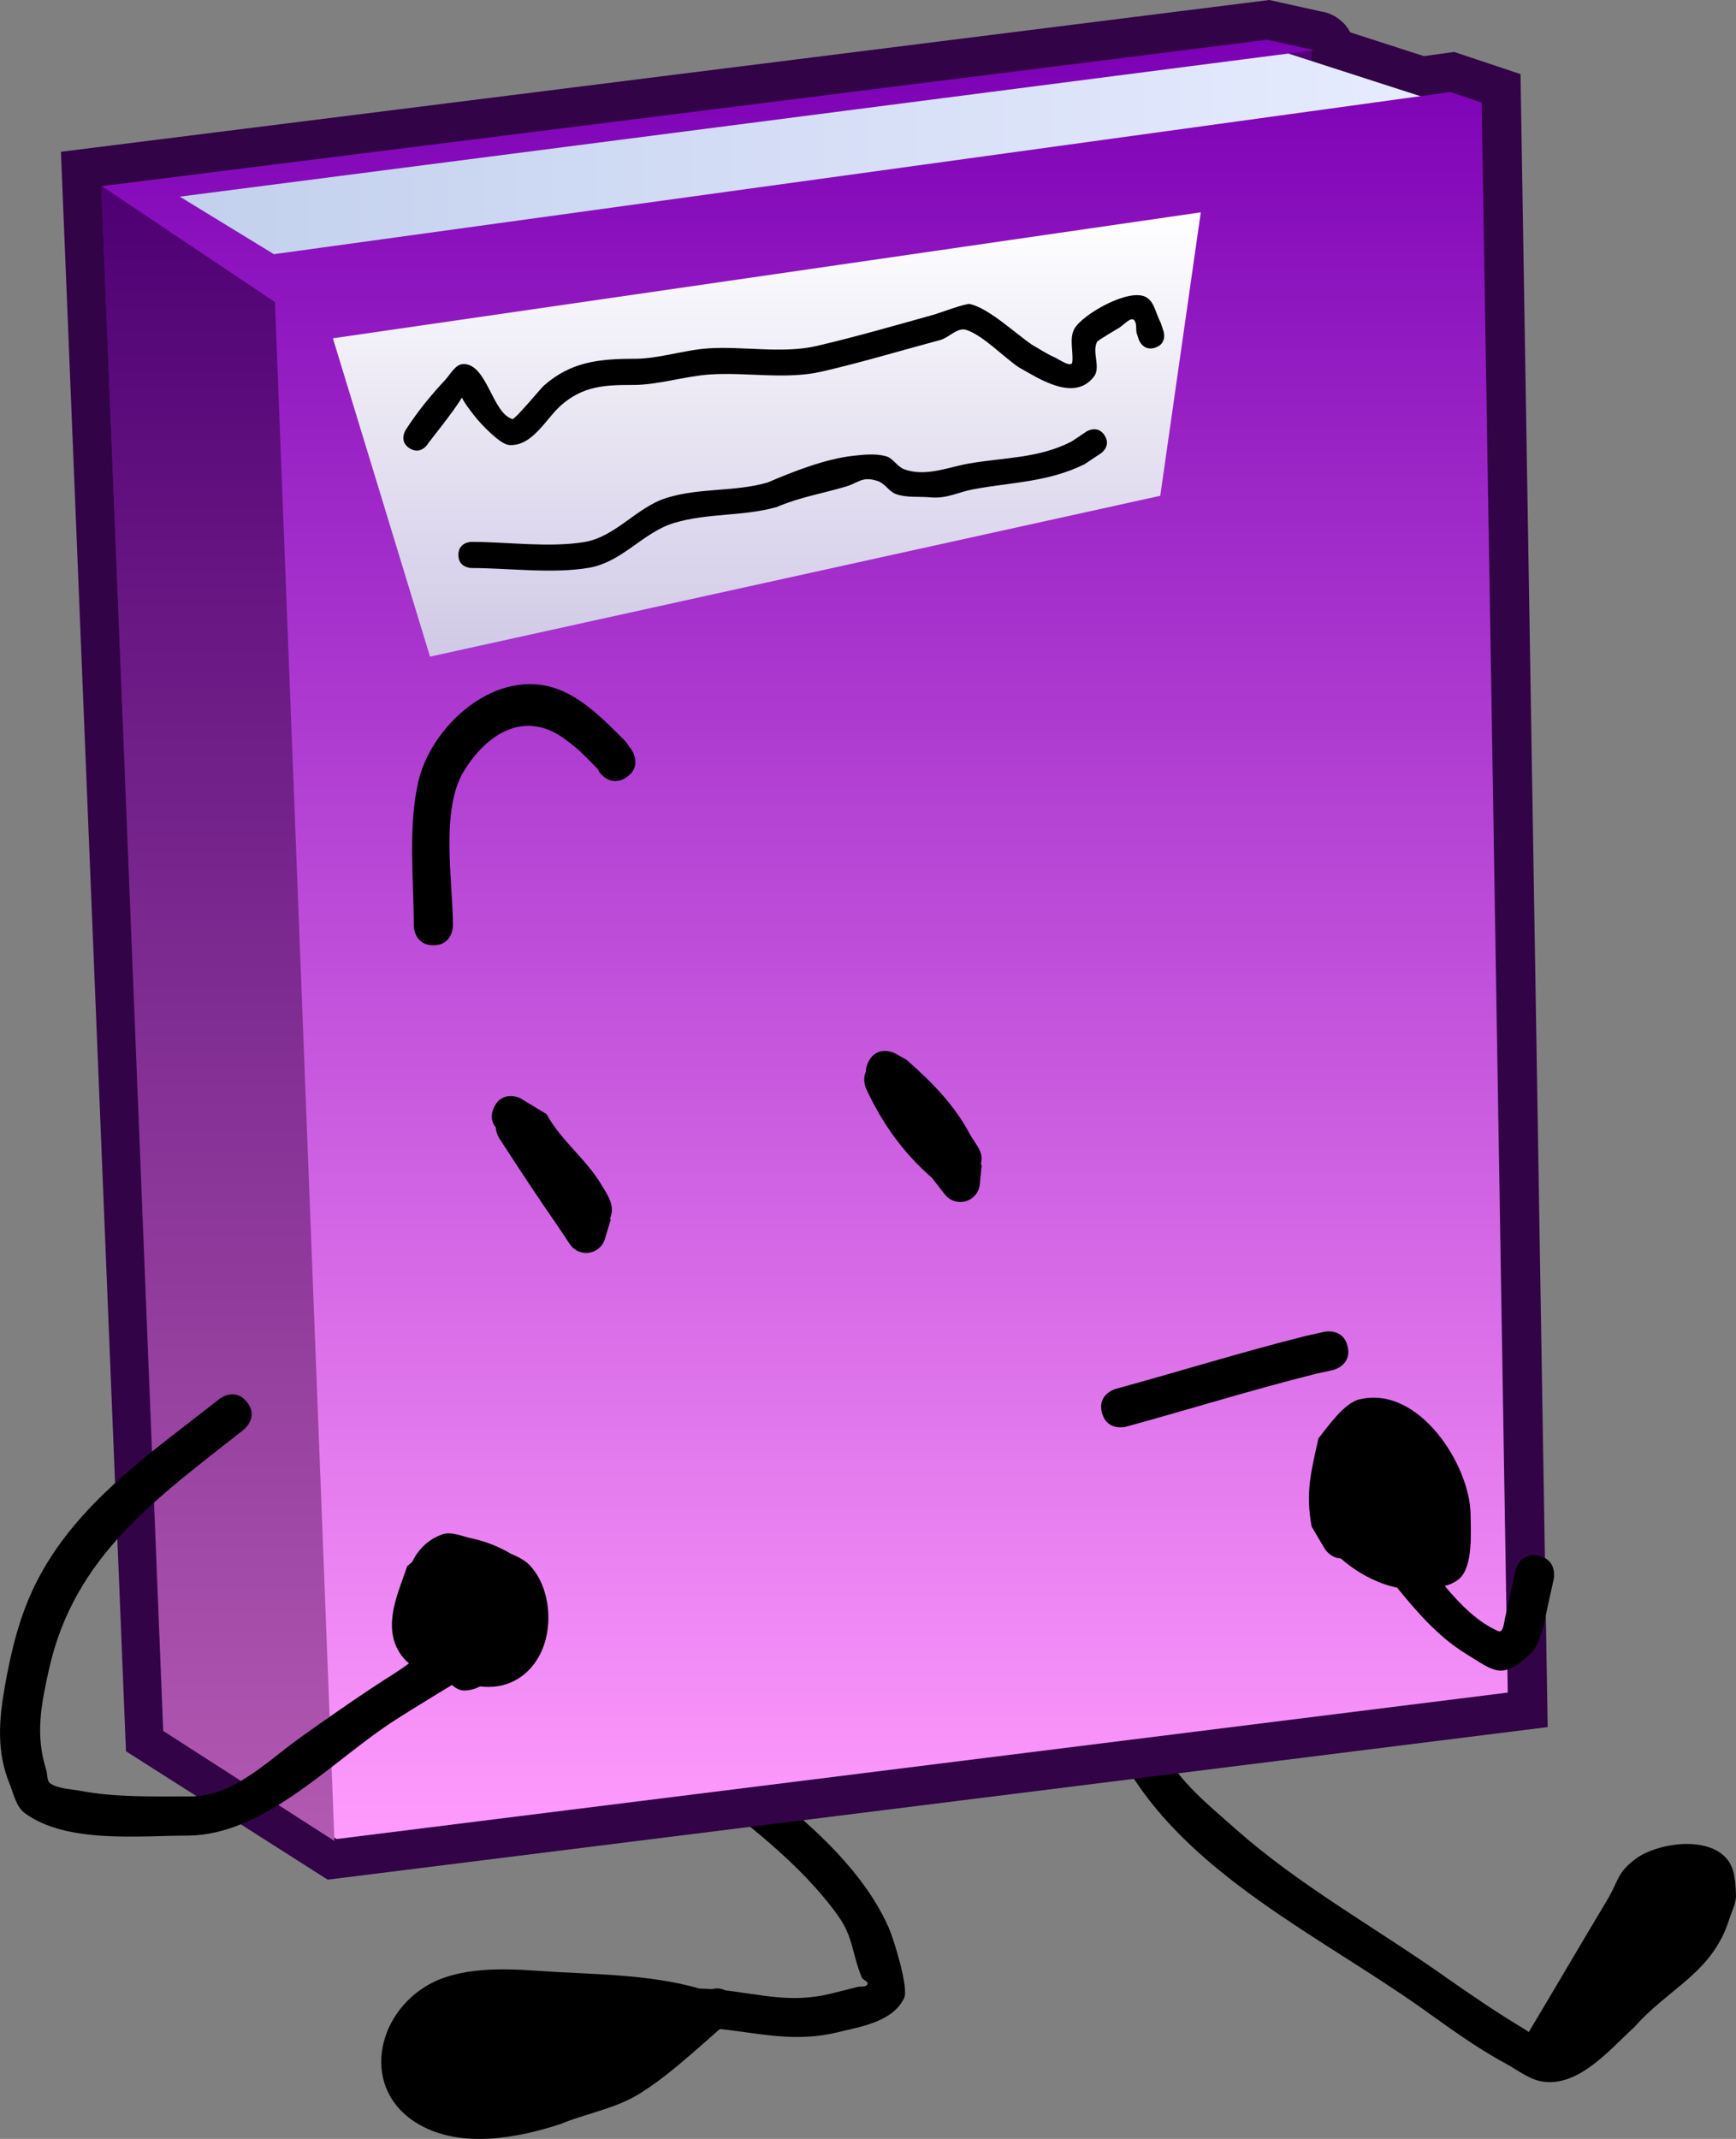
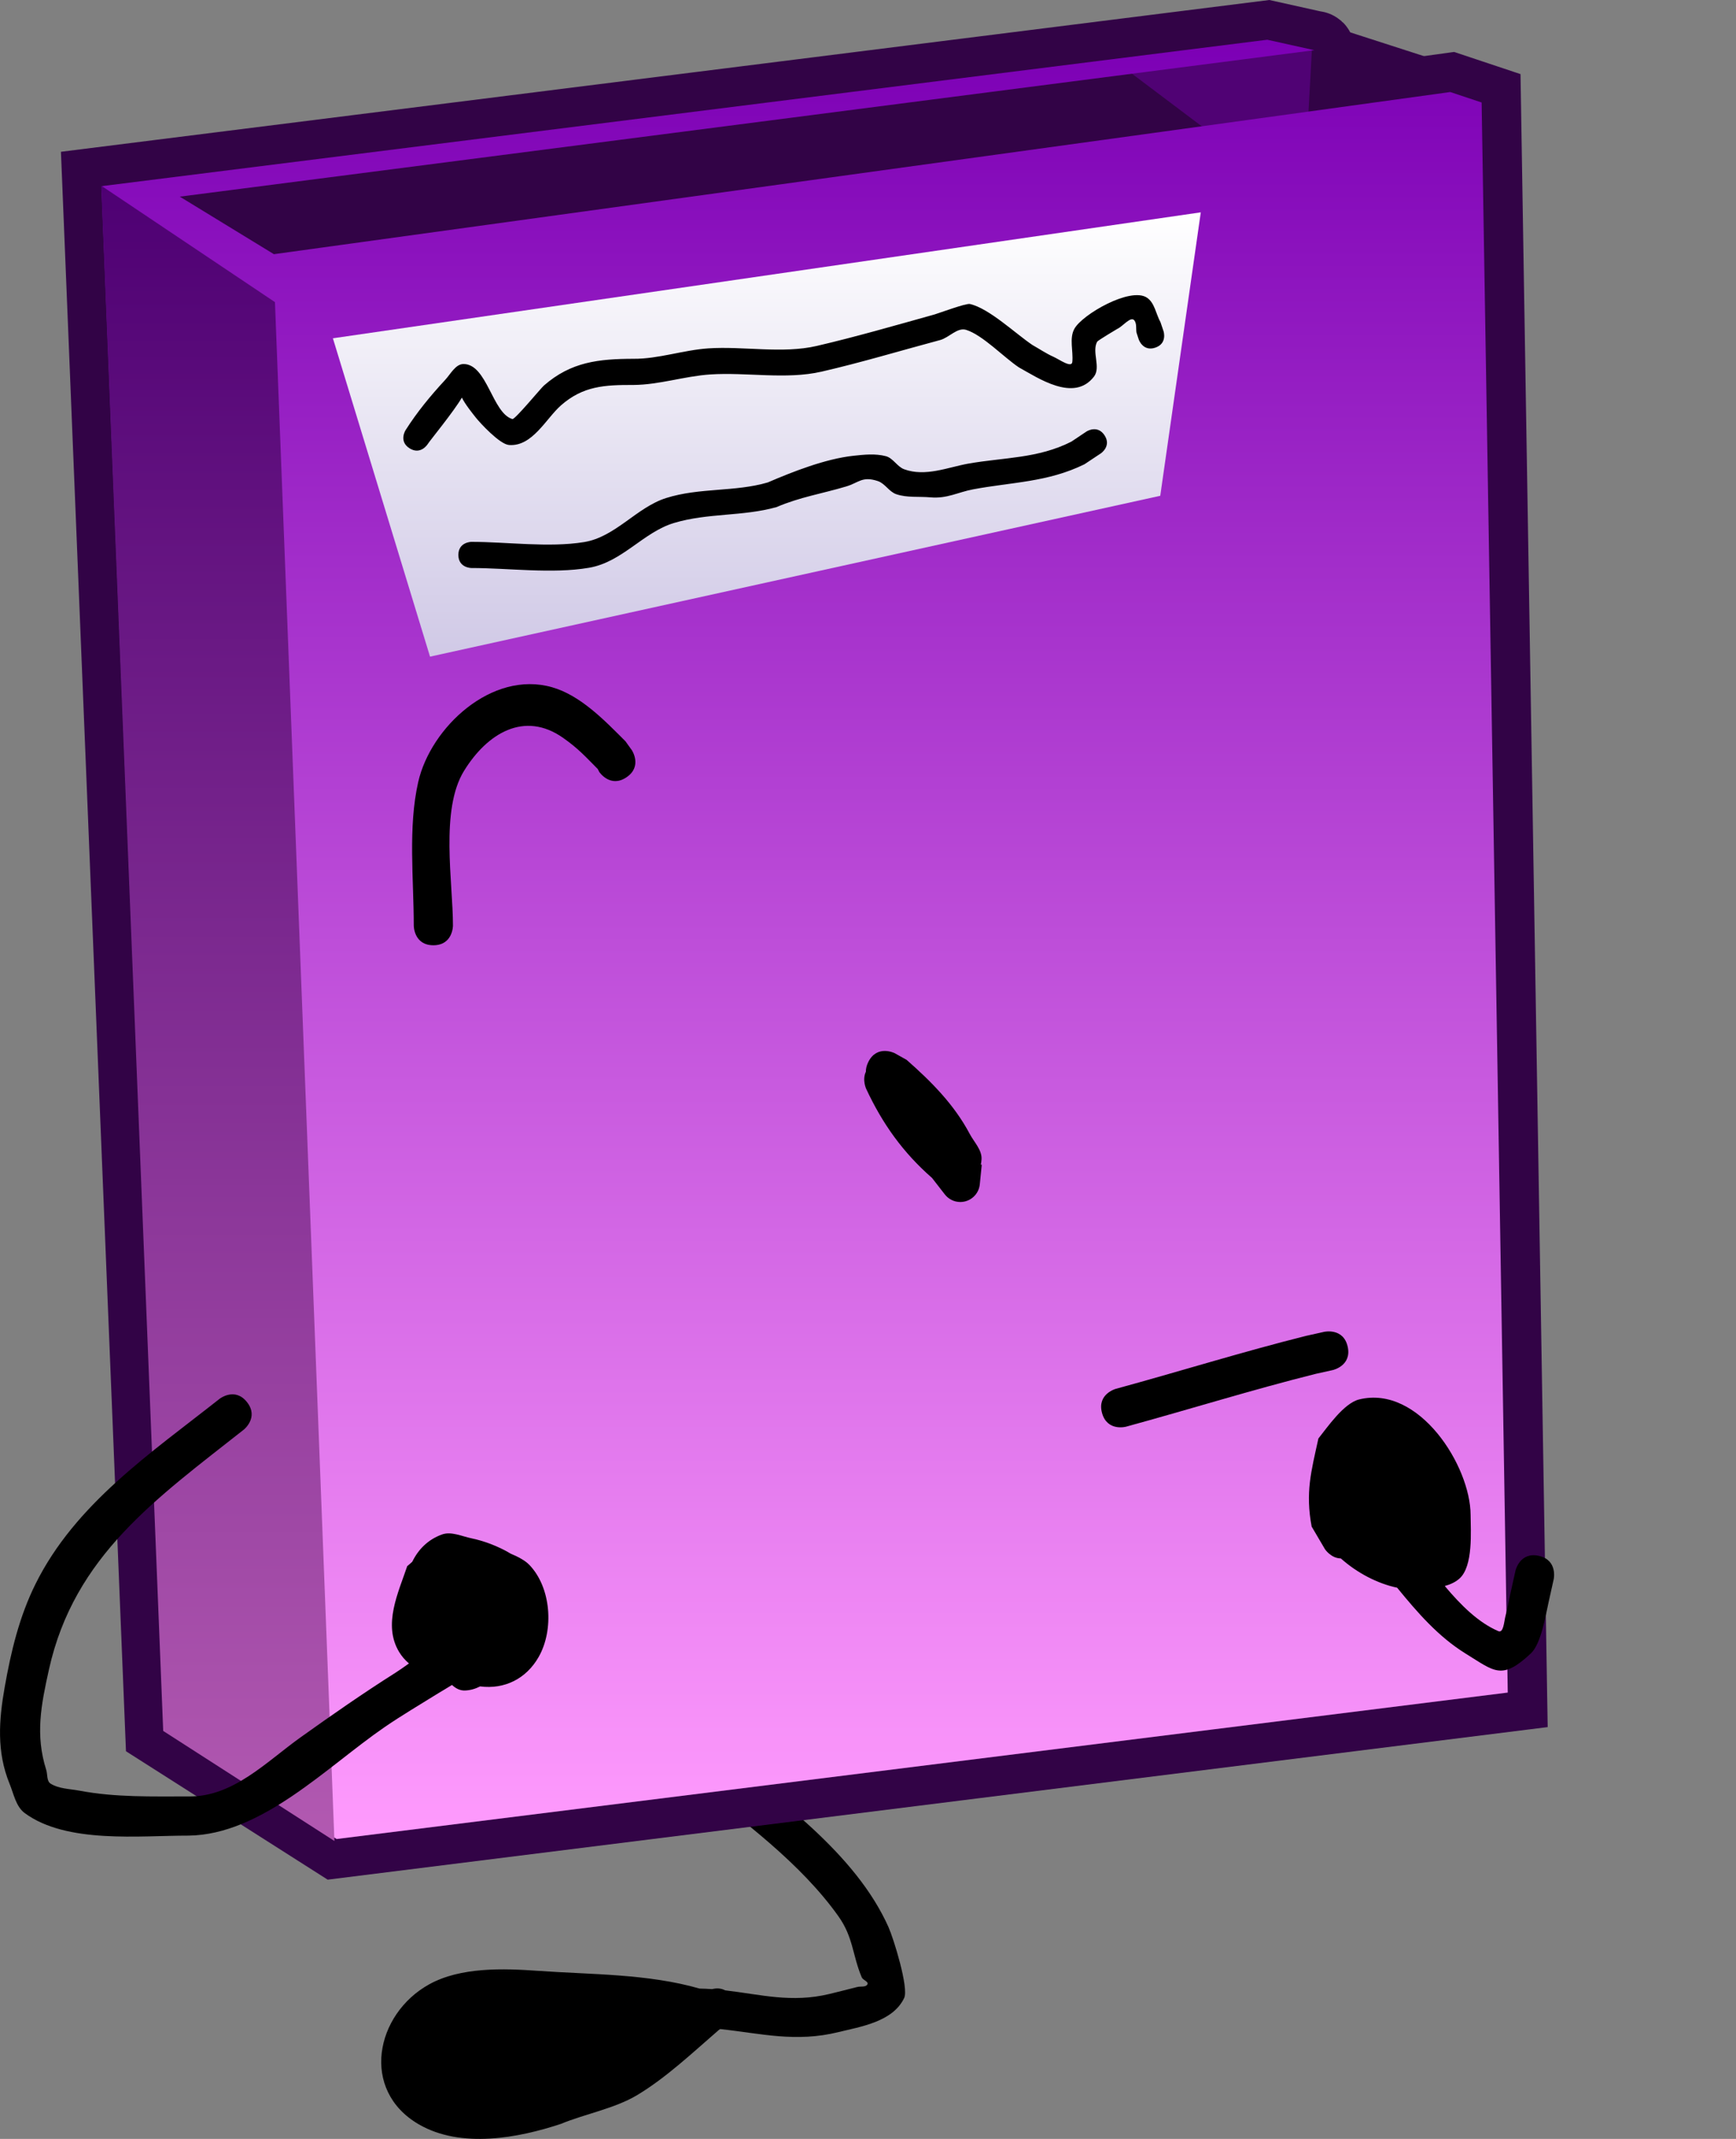
<svg xmlns="http://www.w3.org/2000/svg" version="1.1" width="221.556" height="272.855" viewBox="0,0,221.556,272.855">
  <rect x="0" y="0" width="221.556" height="272.855" fill="#808080" stroke="none" />
  <defs>
    <linearGradient x1="144.184" y1="80.804" x2="312.997" y2="80.804" gradientUnits="userSpaceOnUse" id="color-1">
      <stop offset="0" stop-color="#c1cfec" />
      <stop offset="1" stop-color="#e7ecff" />
    </linearGradient>
    <linearGradient x1="231.927" y1="46.107" x2="231.927" y2="275.639" gradientUnits="userSpaceOnUse" id="color-2">
      <stop offset="0" stop-color="#7c00b5" />
      <stop offset="1" stop-color="#ff9bfd" />
    </linearGradient>
    <linearGradient x1="144.184" y1="80.804" x2="312.997" y2="80.804" gradientUnits="userSpaceOnUse" id="color-3">
      <stop offset="0" stop-color="#c1cfec" />
      <stop offset="1" stop-color="#e7ecff" />
    </linearGradient>
    <linearGradient x1="231.905" y1="46.107" x2="231.905" y2="275.639" gradientUnits="userSpaceOnUse" id="color-4">
      <stop offset="0" stop-color="#7c00b5" />
      <stop offset="1" stop-color="#ff9bfd" />
    </linearGradient>
    <linearGradient x1="157.029" y1="64.456" x2="157.029" y2="275.639" gradientUnits="userSpaceOnUse" id="color-5">
      <stop offset="0" stop-color="#4e0073" />
      <stop offset="1" stop-color="#b259b1" />
    </linearGradient>
    <linearGradient x1="227.09" y1="68.126" x2="227.09" y2="124.805" gradientUnits="userSpaceOnUse" id="color-6">
      <stop offset="0" stop-color="#ffffff" />
      <stop offset="1" stop-color="#d0c9e6" />
    </linearGradient>
  </defs>
  <g transform="translate(-129.222,-41.038)">
    <g data-paper-data="{&quot;isPaintingLayer&quot;:true}" fill-rule="nonzero" stroke-linejoin="miter" stroke-miterlimit="10" stroke-dasharray="" stroke-dashoffset="0" style="mix-blend-mode: normal">
-       <path d="M324.334,300.257c3.376,-5.633 6.675,-11.289 10.048,-16.913c1.415,-2.36 1.178,-3.399 3.619,-5.199c2.673,-1.971 9.104,-3.01 11.642,0.062c0.997,1.206 1.077,2.992 1.133,4.556c0.038,1.077 -0.542,2.087 -0.863,3.115c-2.138,6.847 -7.694,8.738 -12.11,13.758c-2.991,2.696 -6.892,7.493 -11.495,6.978c-1.82,-0.204 -3.351,-1.488 -4.965,-2.356c-3.82,-2.054 -7.254,-4.614 -10.751,-7.089c-12.663,-8.963 -29.307,-16.84 -37.467,-30.527c0,0 -1.268,-2.155 0.887,-3.422c2.155,-1.268 3.422,0.887 3.422,0.887c2.589,4.471 5.643,6.853 9.496,10.266c8.099,7.172 17.728,12.504 26.538,18.707c3.387,2.385 6.74,4.667 10.326,6.821c0.183,0.11 0.363,0.232 0.54,0.358z" fill="#000000" stroke="none" stroke-width="0.5" stroke-linecap="butt" />
      <path d="M221.137,299.884l-0.18,0.116c-3.266,2.825 -6.693,6.069 -10.397,8.294c-2.882,1.732 -6.66,2.404 -9.76,3.686c-5.405,1.794 -12.722,3.182 -18.112,0.066c-7.517,-4.345 -5.572,-14.055 1.297,-17.864c4.025,-2.232 9.494,-2.04 13.916,-1.727c6.868,0.486 13.988,0.362 20.604,2.262c0.544,0.008 1.077,0.033 1.601,0.069c0.469,-0.122 1.072,-0.157 1.66,0.156c4.48,0.516 8.456,1.638 13.317,0.461c1.182,-0.286 2.36,-0.586 3.538,-0.886c0.438,-0.112 1.117,0.059 1.311,-0.35c0.163,-0.343 -0.581,-0.527 -0.729,-0.877c-1.203,-2.847 -1.06,-5.097 -2.978,-7.796c-4.801,-6.756 -12.198,-12.216 -18.707,-17.269c0,0 -1.975,-1.533 -0.442,-3.508c1.533,-1.975 3.508,-0.442 3.508,-0.442c7.912,6.143 17.856,13.251 22.03,22.598c0.651,1.457 2.611,7.753 2.002,9.042c-1.446,3.061 -5.638,3.671 -8.345,4.344c-5.512,1.371 -10.043,0.162 -15.135,-0.377z" fill="#000000" stroke="none" stroke-width="0.5" stroke-linecap="butt" />
      <g>
        <g stroke="#320346" stroke-width="10" stroke-linecap="round">
          <path d="M296.65,47.442l-1.068,19.484l-22.686,-17.081c0,0 19.5,-2.172 22.523,-2.478c0.772,-0.078 1.231,0.075 1.231,0.075z" fill="#500274" />
-           <path d="M292.313,47.442l20.685,6.672c0,0 0.691,-0.333 -1.117,0.434c-12.039,5.111 -140.339,59.618 -140.339,59.618c0,0 -23.429,-41.515 -26.861,-47.625c-0.858,-1.527 -0.496,-1.083 -0.496,-1.083z" fill="url(#color-1)" />
+           <path d="M292.313,47.442l20.685,6.672c0,0 0.691,-0.333 -1.117,0.434c-12.039,5.111 -140.339,59.618 -140.339,59.618c0,0 -23.429,-41.515 -26.861,-47.625c-0.858,-1.527 -0.496,-1.083 -0.496,-1.083" fill="url(#color-1)" />
          <path d="M318.335,54.114l3.336,202.842l-149.463,18.683l-22.019,-14.012l-8.007,-196.837l148.796,-18.683l6.005,1.334c0,0 0.688,-0.024 -1.389,0.244c-12.981,1.675 -143.403,18.439 -143.403,18.439c0,0 -0.52,-0.343 0.506,0.284c2.117,1.294 11.505,7.055 11.505,7.055l150.13,-20.685z" fill="url(#color-2)" />
        </g>
        <path d="M296.65,47.442l-1.068,19.484l-22.686,-17.081z" fill="#500274" stroke="#000000" stroke-width="0" stroke-linecap="round" />
-         <path d="M292.313,47.442l20.685,6.672l-141.456,60.052l-27.357,-48.709z" fill="url(#color-3)" stroke="#000000" stroke-width="0" stroke-linecap="round" />
        <path d="M318.313,54.114l3.336,202.842l-149.463,18.683l-22.019,-14.012l-8.007,-196.837l148.796,-18.683l6.005,1.334l-144.792,18.683l12.01,7.34l150.13,-20.685z" fill="url(#color-4)" stroke="#000000" stroke-width="0" stroke-linecap="round" />
        <path d="M150.051,261.85l-7.913,-197.126l22.175,14.857l7.59,196.309z" fill="url(#color-5)" stroke="#000000" stroke-width="0" stroke-linecap="round" />
        <path d="M282.471,68.126l-5.172,36.159l-93.194,20.52l-12.397,-40.612z" fill="url(#color-6)" stroke="#000000" stroke-width="0" stroke-linecap="round" />
        <path d="M276.66,85.389c-1.583,0.527 -2.11,-1.055 -2.11,-1.055l-0.284,-0.871c-0.081,-0.505 0.042,-1.092 -0.244,-1.516c-0.454,-0.671 -1.458,0.706 -2.196,1.04c-0.02,0.009 -2.496,1.48 -2.585,1.647c-0.7,1.313 0.503,3.264 -0.401,4.445c-2.549,3.331 -7.158,0.161 -9.592,-1.18c-1.93,-1.293 -4.594,-4.103 -6.709,-4.777c-1.136,-0.362 -2.183,0.988 -3.335,1.296c-4.945,1.322 -10.07,2.87 -15.144,4.033c-4.536,1.039 -9.574,0.048 -14.192,0.356c-3.31,0.221 -6.5,1.317 -9.793,1.339c-3.676,-0.01 -6.428,0.125 -9.249,2.595c-1.913,1.675 -3.661,5.303 -6.65,5.064c-1.178,-0.094 -3.676,-2.799 -4.236,-3.505c-0.47,-0.593 -1.378,-1.727 -1.771,-2.541c-1.038,1.785 -4.106,5.513 -4.37,5.944c0,0 -0.884,1.415 -2.299,0.53c-1.415,-0.884 -0.53,-2.299 -0.53,-2.299c1.482,-2.336 3.204,-4.421 5.073,-6.44c0.701,-0.757 1.315,-2.022 2.347,-2.017c3.001,0.014 3.658,6.268 6.224,7.02c0.318,0.093 3.627,-3.928 4.026,-4.277c3.455,-3.021 6.988,-3.4 11.435,-3.411c3.177,0.027 6.349,-1.117 9.557,-1.33c4.475,-0.298 9.445,0.71 13.833,-0.311c4.952,-1.152 10.064,-2.629 14.882,-3.974c0.786,-0.219 4.144,-1.496 4.672,-1.373c2.47,0.578 5.788,3.766 7.97,5.232c0.888,0.498 1.735,1.08 2.665,1.494c0.764,0.341 2.341,1.495 2.422,0.661c0.137,-1.406 -0.416,-2.992 0.266,-4.229c1.003,-1.82 7.103,-5.344 9.231,-3.985c1.014,0.648 1.172,2.103 1.758,3.155l0.383,1.13c0,0 0.527,1.583 -1.055,2.11z" fill="#000000" stroke="none" stroke-width="0.5" stroke-linecap="butt" />
        <path d="M270.18,96.56c0.925,1.388 -0.463,2.313 -0.463,2.313l-2.09,1.389c-4.677,2.304 -9.277,2.276 -14.2,3.198c-1.973,0.369 -3.328,1.219 -5.484,1.023c-1.45,-0.132 -2.973,0.072 -4.348,-0.405c-0.904,-0.313 -1.428,-1.365 -2.335,-1.668c-1.995,-0.666 -2.429,0.2 -4.02,0.678c-3.105,0.933 -5.89,1.346 -8.924,2.642c-4.302,1.208 -8.735,0.723 -13.073,2.022c-3.923,1.175 -6.606,4.994 -10.858,5.717c-4.695,0.799 -10.264,0.03 -14.995,0.03c0,0 -1.668,0 -1.668,-1.668c0,-1.668 1.668,-1.668 1.668,-1.668c4.534,0 9.866,0.758 14.364,0.03c4.025,-0.652 6.708,-4.435 10.494,-5.626c4.272,-1.343 8.758,-0.756 12.95,-1.981c3.256,-1.4 7.382,-3.015 10.919,-3.403c1.379,-0.151 2.82,-0.305 4.161,0.049c0.925,0.245 1.438,1.337 2.335,1.668c2.706,0.999 5.605,-0.259 8.183,-0.717c4.511,-0.801 8.902,-0.637 13.157,-2.807l1.914,-1.28c0,0 1.388,-0.925 2.313,0.463z" fill="#000000" stroke="none" stroke-width="0.5" stroke-linecap="butt" />
      </g>
      <path d="M209.167,140.203c-2.08,1.387 -3.467,-0.693 -3.467,-0.693l-0.188,-0.369c-1.636,-1.64 -2.443,-2.574 -4.399,-3.958c-4.99,-3.529 -9.732,-0.567 -12.665,4.184c-3.078,4.986 -1.418,14.185 -1.418,19.756c0,0 0,2.5 -2.5,2.5c-2.5,0 -2.5,-2.5 -2.5,-2.5c0,-5.898 -0.752,-12.54 0.569,-18.335c1.59,-6.972 9.406,-14.266 17.072,-12.082c3.671,1.046 6.767,4.295 9.376,6.898l0.812,1.131c0,0 1.387,2.08 -0.693,3.467z" fill="#000000" stroke="none" stroke-width="0.5" stroke-linecap="butt" />
-       <path d="M192.502,184.868c-0.446,-0.539 -0.766,-1.365 -0.257,-2.51c1.015,-2.285 3.3,-1.269 3.3,-1.269l3.42,2.07c1.875,3.395 4.968,5.651 6.934,8.888c0.686,1.129 1.6,2.413 1.378,3.715c-0.047,0.274 -0.119,0.539 -0.212,0.797l0.109,0.033l-0.734,2.446c-0.291,1.058 -1.26,1.835 -2.411,1.835c-0.882,0 -1.657,-0.456 -2.102,-1.146l-1.468,-2.202c-2.585,-3.718 -5.069,-7.492 -7.529,-11.294c0,0 -0.387,-0.598 -0.429,-1.363z" fill="#000000" stroke="none" stroke-width="0.5" stroke-linecap="butt" />
      <path d="M239.731,177.752c-0.007,-0.368 0.081,-0.783 0.313,-1.247c1.118,-2.236 3.354,-1.118 3.354,-1.118l1.528,0.855c3.148,2.766 6.079,5.712 8.053,9.442c0.557,1.052 1.58,2.048 1.51,3.237c-0.014,0.233 -0.044,0.463 -0.089,0.689l0.117,0.012l-0.247,2.473c-0.112,1.277 -1.184,2.279 -2.49,2.279c-0.811,0 -1.532,-0.387 -1.989,-0.985l-1.624,-2.088c-3.702,-3.236 -6.327,-6.912 -8.407,-11.379c0,0 -0.523,-1.134 -0.029,-2.169z" fill="#000000" stroke="none" stroke-width="0.5" stroke-linecap="butt" />
      <path d="M301.22,212.831c0.542,2.44 -1.898,2.983 -1.898,2.983l-2.186,0.485c-8.114,2.027 -16.128,4.535 -24.199,6.737c0,0 -2.412,0.658 -3.07,-1.754c-0.658,-2.412 1.754,-3.07 1.754,-3.07c8.105,-2.21 16.154,-4.725 24.301,-6.763l2.314,-0.515c0,0 2.44,-0.542 2.983,1.898z" fill="#000000" stroke="none" stroke-width="0.5" stroke-linecap="butt" />
      <path d="M181.413,253.241c-0.496,-0.424 -0.923,-0.914 -1.259,-1.474c-2.098,-3.487 -0.077,-7.598 1.041,-10.942c0.221,-0.175 0.435,-0.363 0.644,-0.559c0.77,-1.576 2.01,-2.833 3.788,-3.476c1.188,-0.43 2.522,0.232 3.759,0.487c1.519,0.314 3.383,0.976 5.021,1.964c0.971,0.403 1.844,0.88 2.36,1.413c2.801,2.896 3.178,8.293 1.201,11.761c-1.581,2.772 -4.335,4.156 -7.472,3.755c-0.606,0.312 -1.253,0.499 -1.929,0.524c-0.636,0.024 -1.178,-0.265 -1.66,-0.709c-0.591,0.38 -1.212,0.722 -1.807,1.093c-2.28,1.422 -4.603,2.781 -6.818,4.303c-7.368,5.063 -15.66,13.708 -25.002,13.823c-6.194,-0.01 -15.541,1.07 -20.896,-2.87c-1.132,-0.833 -1.407,-2.443 -1.939,-3.743c-1.664,-4.065 -1.371,-8.098 -0.622,-12.333c0.803,-4.542 1.859,-8.97 3.918,-13.126c5.084,-10.262 14.75,-16.736 23.493,-23.64c0,0 1.962,-1.549 3.511,0.413c1.549,1.962 -0.413,3.511 -0.413,3.511c-11.101,8.762 -21.63,16.063 -24.86,30.585c-0.999,4.494 -1.77,8.349 -0.352,12.816c0.186,0.586 0.039,1.431 0.561,1.757c1.071,0.67 2.44,0.662 3.68,0.896c4.647,0.877 9.221,0.727 13.923,0.734c5.663,0.098 9.927,-4.414 14.292,-7.532c3.956,-2.825 8.02,-5.656 12.13,-8.253c0.446,-0.282 1.035,-0.698 1.709,-1.177z" fill="#000000" stroke="none" stroke-width="0.5" stroke-linecap="butt" />
      <path d="M325.614,239.514c2.44,0.542 1.898,2.983 1.898,2.983l-0.667,3c-0.36,1.598 -0.939,5.235 -2.241,6.455c-3.716,3.482 -4.633,2.309 -8.28,0.065c-3.538,-2.178 -6.202,-5.272 -8.793,-8.438c-2.519,-0.531 -5.127,-1.897 -7.184,-3.734c-1.252,-0.016 -2.022,-1.17 -2.022,-1.17l-1.705,-2.896c-0.807,-4.348 -0.081,-6.947 0.863,-11.236c1.139,-1.422 3.24,-4.5 5.202,-4.982c7.656,-1.882 14.201,8.494 14.22,14.727c0.006,1.976 0.374,6.563 -1.441,8.143c-0.528,0.459 -1.168,0.744 -1.856,0.93c2.05,2.448 4.306,4.682 6.846,5.762c0.655,0.278 0.726,-1.245 0.905,-1.934c0.238,-0.917 0.404,-1.85 0.606,-2.775l0.667,-3c0,0 0.542,-2.44 2.983,-1.898z" fill="#000000" stroke="none" stroke-width="0.5" stroke-linecap="butt" />
    </g>
  </g>
</svg>